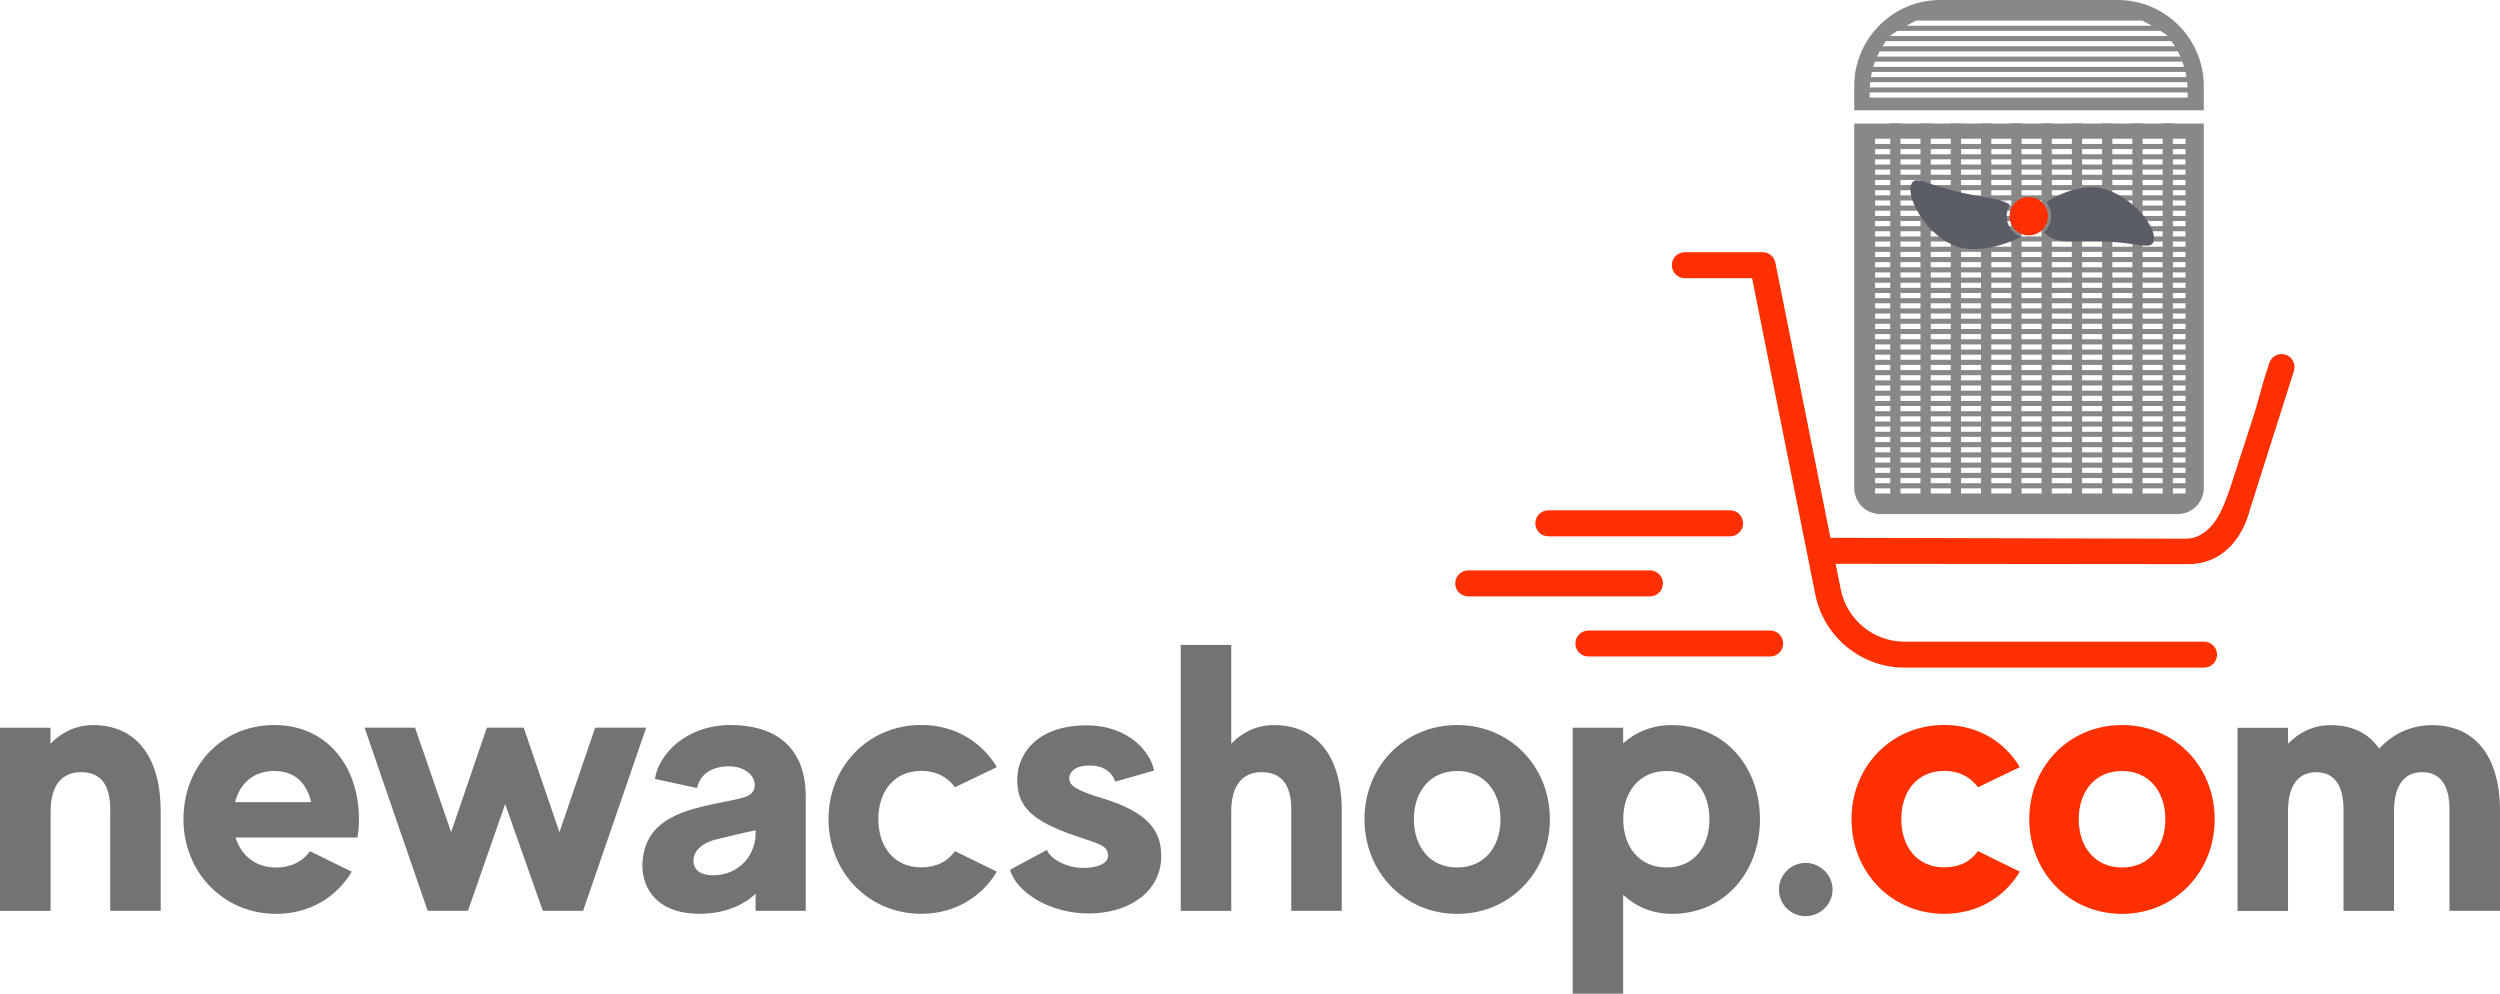
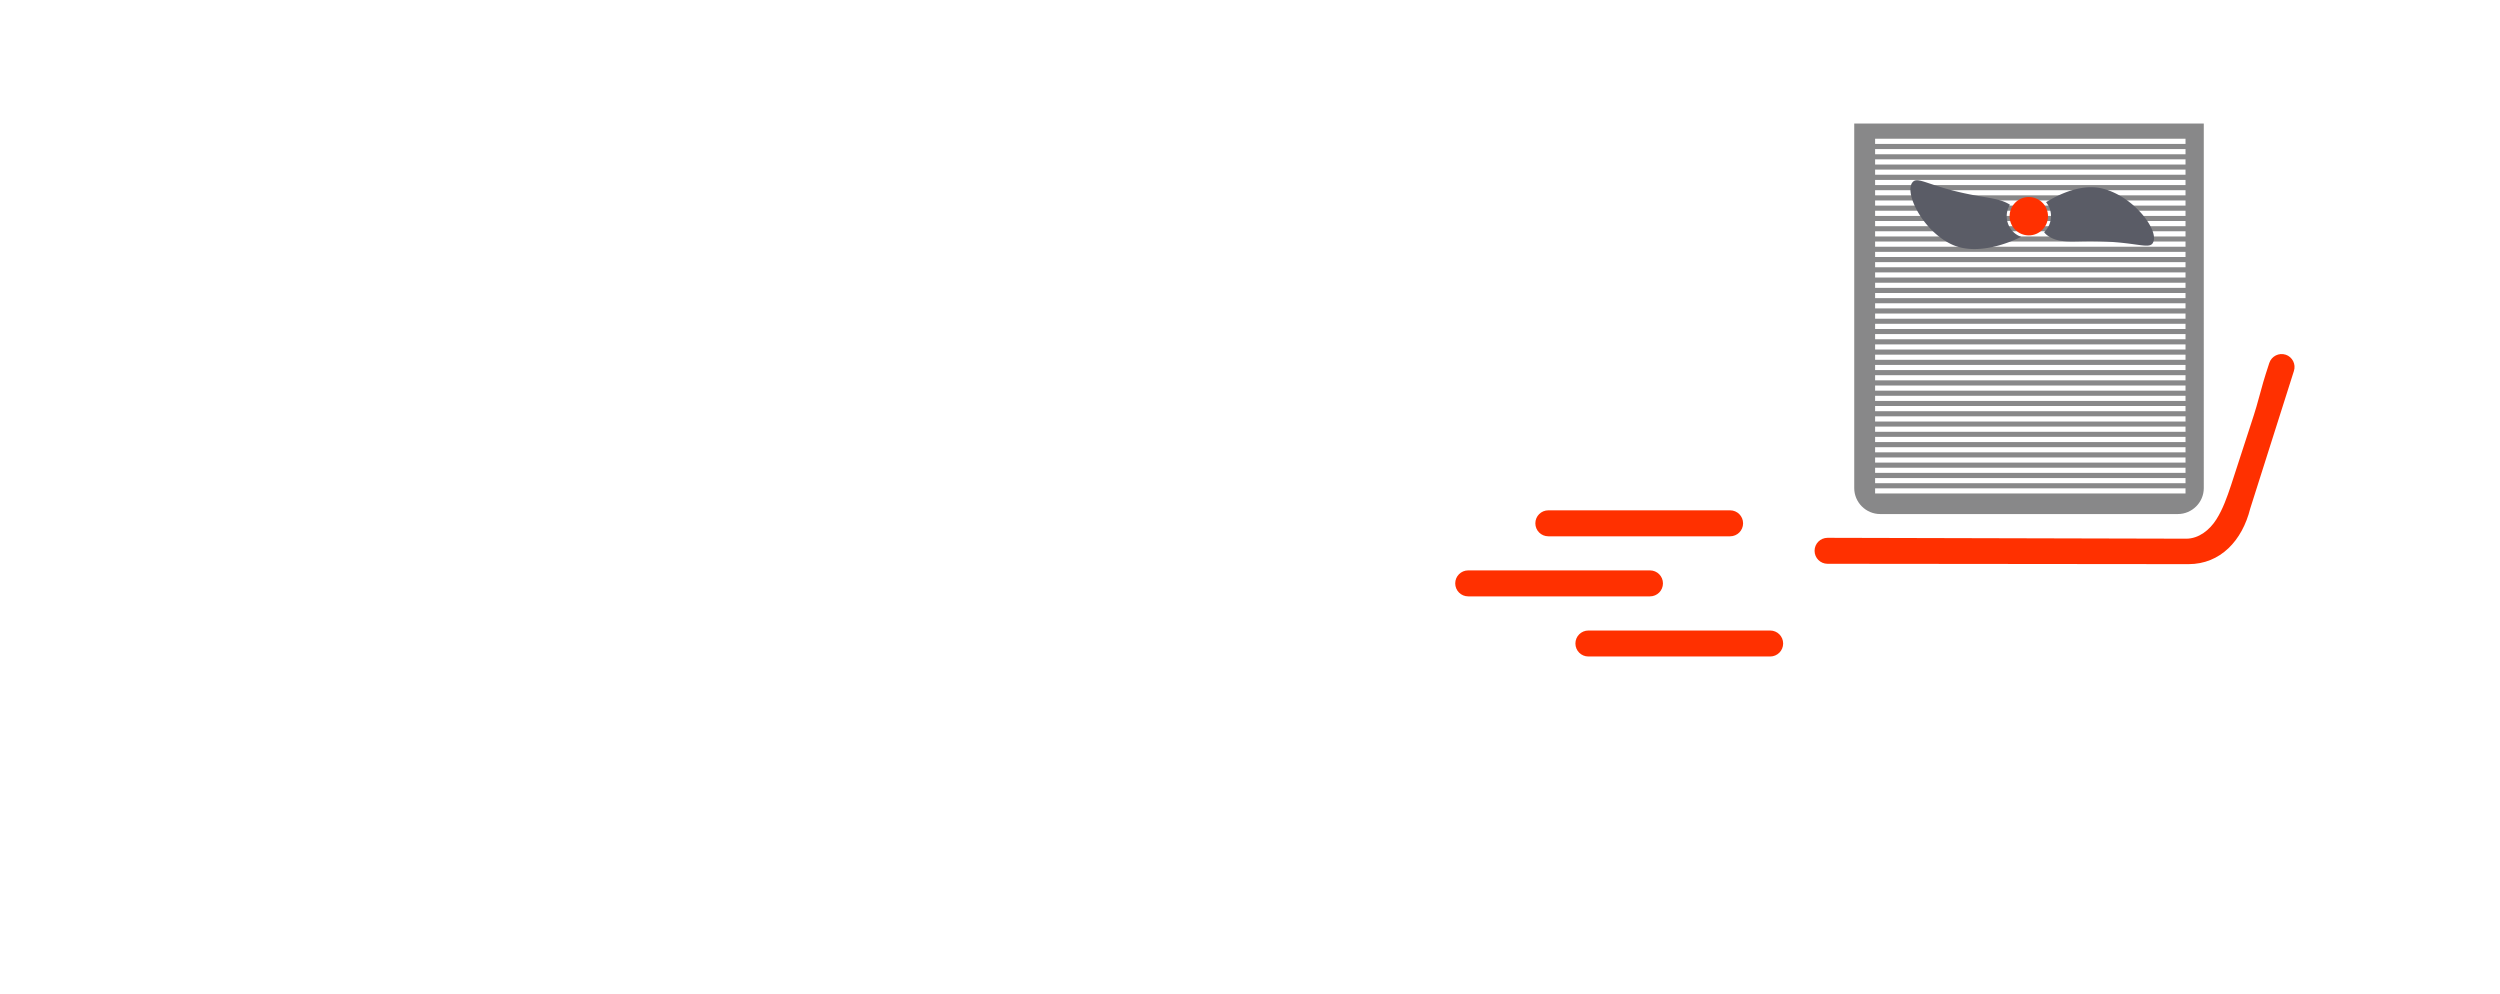
<svg xmlns="http://www.w3.org/2000/svg" id="l1" data-name="l1" viewBox="0 0 431.19 171.38">
  <defs>
    <style>.cls-1{fill:#888889}.cls-1,.cls-2,.cls-3,.cls-4{stroke-width:0}.cls-2{fill:#ff3000}.cls-3{fill:#5a5c66}.cls-4{fill:#737373}</style>
  </defs>
  <path class="cls-1" d="M319.81 21.31v62.87c0 2.46 2.01 4.48 4.48 4.48h51.33c2.46 0 4.48-2.01 4.48-4.48V21.31h-60.29Zm57.14 63.8h-53.54v-.89h53.54v.89Zm0-1.77h-53.54v-.89h53.54v.89Zm0-1.78h-53.54v-.89h53.54v.89Zm0-1.77h-53.54v-.89h53.54v.89Zm0-1.77h-53.54v-.89h53.54v.89Zm0-1.78h-53.54v-.89h53.54v.89Zm0-1.77h-53.54v-.89h53.54v.89Zm0-1.77h-53.54v-.89h53.54v.89Zm0-1.78h-53.54v-.89h53.54v.89Zm0-1.77h-53.54v-.89h53.54v.89Zm0-1.77h-53.54v-.89h53.54v.89Zm0-1.78h-53.54v-.89h53.54v.89Zm0-1.77h-53.54v-.89h53.54v.89Zm0-1.77h-53.54v-.89h53.54v.89Zm0-1.77h-53.54v-.89h53.54v.89Zm0-1.78h-53.54v-.89h53.54v.89Zm0-1.77h-53.54v-.89h53.54v.89Zm0-1.77h-53.54v-.89h53.54v.89Zm0-1.78h-53.54v-.89h53.54v.89Zm0-1.77h-53.54v-.89h53.54v.89Zm0-1.77h-53.54v-.89h53.54v.89Zm0-1.78h-53.54v-.89h53.54v.89Zm0-1.77h-53.54v-.89h53.54v.89Zm0-1.77h-53.54v-.89h53.54v.89Zm0-1.78h-53.54v-.89h53.54v.89Zm0-1.77h-53.54v-.89h53.54v.89Zm0-1.77h-53.54v-.89h53.54v.89Zm0-1.77h-53.54v-.89h53.54v.89Zm0-1.78h-53.54v-.89h53.54v.89Zm0-1.77h-53.54v-.89h53.54v.89Zm0-1.77h-53.54v-.89h53.54v.89Zm0-1.78h-53.54v-.89h53.54v.89Zm0-1.77h-53.54v-.89h53.54v.89Zm0-1.77h-53.54v-.89h53.54v.89Zm0-1.78h-53.54v-.89h53.54v.89Z" />
-   <path class="cls-1" d="M326.02 21.28h1.77V86h-1.77zM331.24 21.28h1.77V86h-1.77zM336.46 21.28h1.77V86h-1.77zM341.68 21.28h1.77V86h-1.77zM346.9 21.28h1.77V86h-1.77zM352.12 21.28h1.77V86h-1.77zM357.34 21.28h1.77V86h-1.77zM362.56 21.28h1.77V86h-1.77zM367.78 21.28h1.77V86h-1.77zM373 21.28h1.77V86H373zM365.27 0h-30.63c-8.16 0-14.83 6.67-14.83 14.83v4.19h60.29v-4.19C380.1 6.67 373.43 0 365.27 0Zm-34.81 3.55h39c.57.28 1.13.58 1.68.89h-42.35c.55-.31 1.11-.6 1.68-.89Zm-4.47 2.61c.42-.29.85-.57 1.28-.84h45.35c.33.21.66.42.99.64.07.08.15.16.22.25h-47.89s.03-.03.04-.05Zm-.72.93h49.25c.21.29.4.58.59.89h-50.43c.19-.3.38-.6.59-.89Zm-1.1 1.78h51.46c.15.29.3.59.43.89h-52.31c.13-.3.28-.6.43-.89Zm-.78 1.77h53.01c.11.29.21.59.3.89h-53.62c.09-.3.2-.59.3-.89Zm-.53 1.77h54.08c.07.29.12.59.17.89h-54.42c.05-.3.1-.59.17-.89Zm-.31 1.77h54.69c.03.29.03.59.05.89H322.5c.01-.3.02-.59.05-.89Zm54.77 2.66h-54.85v-.89h54.85v.89Z" />
-   <path class="cls-4" d="M27.72 139.92v17.17h-8.71V139.6c0-4.59-1.9-6.42-5.04-6.42s-5.24 2.1-5.24 6.75v17.17H0v-31.58h8.71v2.75c1.9-1.97 4.39-3.21 7.34-3.21 7.21 0 11.66 5.18 11.66 14.87ZM40.62 144.45c.98 3.08 3.41 5.18 7.01 5.18 2.56 0 4.59-1.05 5.83-2.82l7.21 3.54c-2.62 4.39-7.27 7.27-13.04 7.27-9.11 0-15.99-7.21-15.99-16.32s6.55-16.25 15.66-16.25 14.61 7.14 14.61 16.25c0 1.11-.07 2.16-.26 3.15H40.62Zm-.06-6.1h13.1c-.72-3.14-2.69-5.37-6.36-5.37s-5.96 2.23-6.75 5.37ZM111.45 125.51l-10.88 31.58h-6.95l-6.49-18.41-6.42 18.41h-6.95l-10.88-31.58h8.71l6.22 18.02 6.16-18.02h6.36l6.16 18.02 6.16-18.02h8.78ZM138.97 137.37v19.72h-8.65v-2.95c-1.18 1.18-4.32 3.47-9.7 3.47-6.16 0-9.57-3.21-9.83-7.99 0-6.88 4.72-9.3 11.4-10.75 5.31-1.18 7.54-1.18 7.93-2.95.46-1.9-1.57-3.87-4.65-3.74-2.69.07-4.72 1.31-5.24 3.74l-7.27-1.57c.59-4.13 5.24-9.3 13.1-9.3 6.88 0 12.91 3.15 12.91 12.32Zm-8.65 5.83s-2.88.59-7.01 1.64c-3.21.85-4.13 2.95-3.54 4.52.52 1.44 2.49 1.83 4.46 1.51 3.41-.52 5.83-3.21 6.09-6.68v-.98ZM164.72 146.8l7.21 3.54c-2.62 4.39-7.27 7.27-13.04 7.27-9.11 0-15.99-7.21-15.99-16.32s6.88-16.25 15.99-16.25c5.77 0 10.42 2.88 13.04 7.27l-7.21 3.47c-1.24-1.7-3.21-2.82-5.83-2.82-4.72 0-7.4 3.6-7.4 8.32s2.69 8.32 7.4 8.32c2.62 0 4.59-1.05 5.83-2.82ZM200.29 147.98c-.2 5.7-5.31 9.57-12.58 9.57-6.62 0-12.45-3.67-13.5-7.54l6.36-3.41c.66 1.64 3.41 2.95 5.63 3.08 2.36.13 4.98-.46 4.91-2.16-.07-1.77-1.57-1.96-5.96-3.47-6.88-2.42-9.89-4.78-9.7-9.96.2-4.39 3.73-8.98 11.92-8.98 7.6 0 11.2 4.91 11.66 7.8l-6.68 1.9c-.33-1.05-1.38-2.56-3.8-2.75-3.34-.26-4.19 1.38-4.13 2.23.07 1.18.98 1.97 5.96 3.47 7.4 2.29 10.09 5.44 9.89 10.22ZM231.42 139.92v17.17h-8.71V139.6c0-4.59-1.97-6.42-5.11-6.42s-5.24 2.1-5.24 6.75v17.17h-8.71v-45.87h8.71v17.04c1.9-1.97 4.39-3.21 7.34-3.21 7.27 0 11.73 5.18 11.73 14.87ZM267.32 141.3c0 9.11-6.88 16.32-15.99 16.32s-15.99-7.21-15.99-16.32 6.88-16.25 15.99-16.25 15.99 7.14 15.99 16.25Zm-8.52 0c0-4.72-2.75-8.32-7.47-8.32s-7.47 3.6-7.47 8.32 2.75 8.32 7.47 8.32 7.47-3.6 7.47-8.32ZM303.55 141.3c0 9.11-6.09 16.32-15.2 16.32-3.34 0-6.22-1.25-8.39-3.28v17.04h-8.71v-45.86h8.71v2.69c2.16-1.97 5.04-3.15 8.39-3.15 9.11 0 15.2 7.14 15.2 16.25Zm-8.71 0c0-4.72-2.69-8.32-7.4-8.32s-7.47 3.6-7.47 8.32 2.75 8.32 7.47 8.32 7.4-3.6 7.4-8.32ZM316.07 153.42c0 2.55-2.1 4.59-4.65 4.59s-4.59-2.03-4.59-4.59 2.1-4.59 4.59-4.59 4.65 2.03 4.65 4.59Z" />
-   <path class="cls-2" d="m341.16 146.8 7.21 3.54c-2.62 4.39-7.27 7.27-13.04 7.27-9.11 0-15.99-7.21-15.99-16.32s6.88-16.25 15.99-16.25c5.77 0 10.42 2.88 13.04 7.27l-7.21 3.47c-1.25-1.7-3.21-2.82-5.83-2.82-4.72 0-7.4 3.6-7.4 8.32s2.69 8.32 7.4 8.32c2.62 0 4.59-1.05 5.83-2.82ZM381.98 141.3c0 9.11-6.88 16.32-15.99 16.32S350 150.41 350 141.3s6.88-16.25 15.99-16.25 15.99 7.14 15.99 16.25Zm-8.51 0c0-4.72-2.75-8.32-7.47-8.32s-7.47 3.6-7.47 8.32 2.75 8.32 7.47 8.32 7.47-3.6 7.47-8.32Z" />
-   <path class="cls-4" d="M431.19 139.92v17.17h-8.71V139.6c0-4.13-1.57-6.42-4.72-6.42s-4.85 2.36-4.85 6.75v17.17h-8.71v-17.49c0-4.13-1.57-6.42-4.72-6.42s-4.85 2.36-4.85 6.75v17.17h-8.71v-31.58h8.71v2.75c1.9-1.97 4.39-3.21 7.34-3.21 3.73 0 6.55 1.38 8.39 4.06 2.29-2.56 5.5-4.06 9.11-4.06 7.27 0 11.73 5.18 11.73 14.87Z" />
-   <path class="cls-2" d="M288.35 45.74c0-1.24 1-2.24 2.24-2.24h13.43c1.07 0 1.98.75 2.19 1.8l11.28 56.37c1.04 5.22 5.66 9 10.98 9h51.68c1.24 0 2.24 1 2.24 2.24s-1 2.24-2.24 2.24h-51.68c-7.44 0-13.91-5.3-15.37-12.6l-10.91-54.57h-11.6c-1.24 0-2.24-1-2.24-2.24" />
  <path class="cls-2" d="M394.23 61.18c-1.17-.39-2.44.25-2.83 1.42-1.9 5.76-1.37 5.14-3.28 10.89-.43 1.3-2.89 8.94-3.33 10.24-.66 1.97-1.4 4.09-2.52 5.85-1.16 1.84-3.04 3.33-5.2 3.33l-61.86-.15c-1.24 0-2.24 1-2.24 2.24s1 2.24 2.24 2.24l62.26.06c5.5 0 9.26-4.06 10.64-9.59L395.64 64c.39-1.17-.25-2.44-1.42-2.83ZM305.31 113.23h-31.35c-1.24 0-2.24-1-2.24-2.24s1-2.24 2.24-2.24h31.35c1.24 0 2.24 1 2.24 2.24s-1 2.24-2.24 2.24ZM284.58 102.86h-31.35c-1.24 0-2.24-1-2.24-2.24s1-2.24 2.24-2.24h31.35c1.24 0 2.24 1 2.24 2.24s-1 2.24-2.24 2.24ZM298.4 92.5h-31.35c-1.24 0-2.24-1-2.24-2.24s1-2.24 2.24-2.24h31.35c1.24 0 2.24 1 2.24 2.24s-1 2.24-2.24 2.24Z" />
  <circle class="cls-2" cx="349.92" cy="37.29" r="3.31" />
  <path class="cls-3" d="M371.33 41.86c1.15-1.99-3.13-7.85-8.52-9.29-3.66-.98-7.59.87-9.92 2.31l.04.04c1.24 1.56 1.04 3.78-.37 5.13.12.13.22.27.36.39 1.74 1.44 3.8 1.21 6.75 1.17 8.56-.11 10.92 1.56 11.67.26ZM346.66 35.31c-1.35-.89-3.1-1.09-5.36-1.49-8.44-1.46-10.44-3.54-11.42-2.4-1.5 1.74 1.64 8.29 6.67 10.7 4.51 2.16 10.39-.44 12.05-1.27-.64-.23-1.22-.63-1.67-1.2a3.803 3.803 0 0 1-.26-4.35Z" />
</svg>